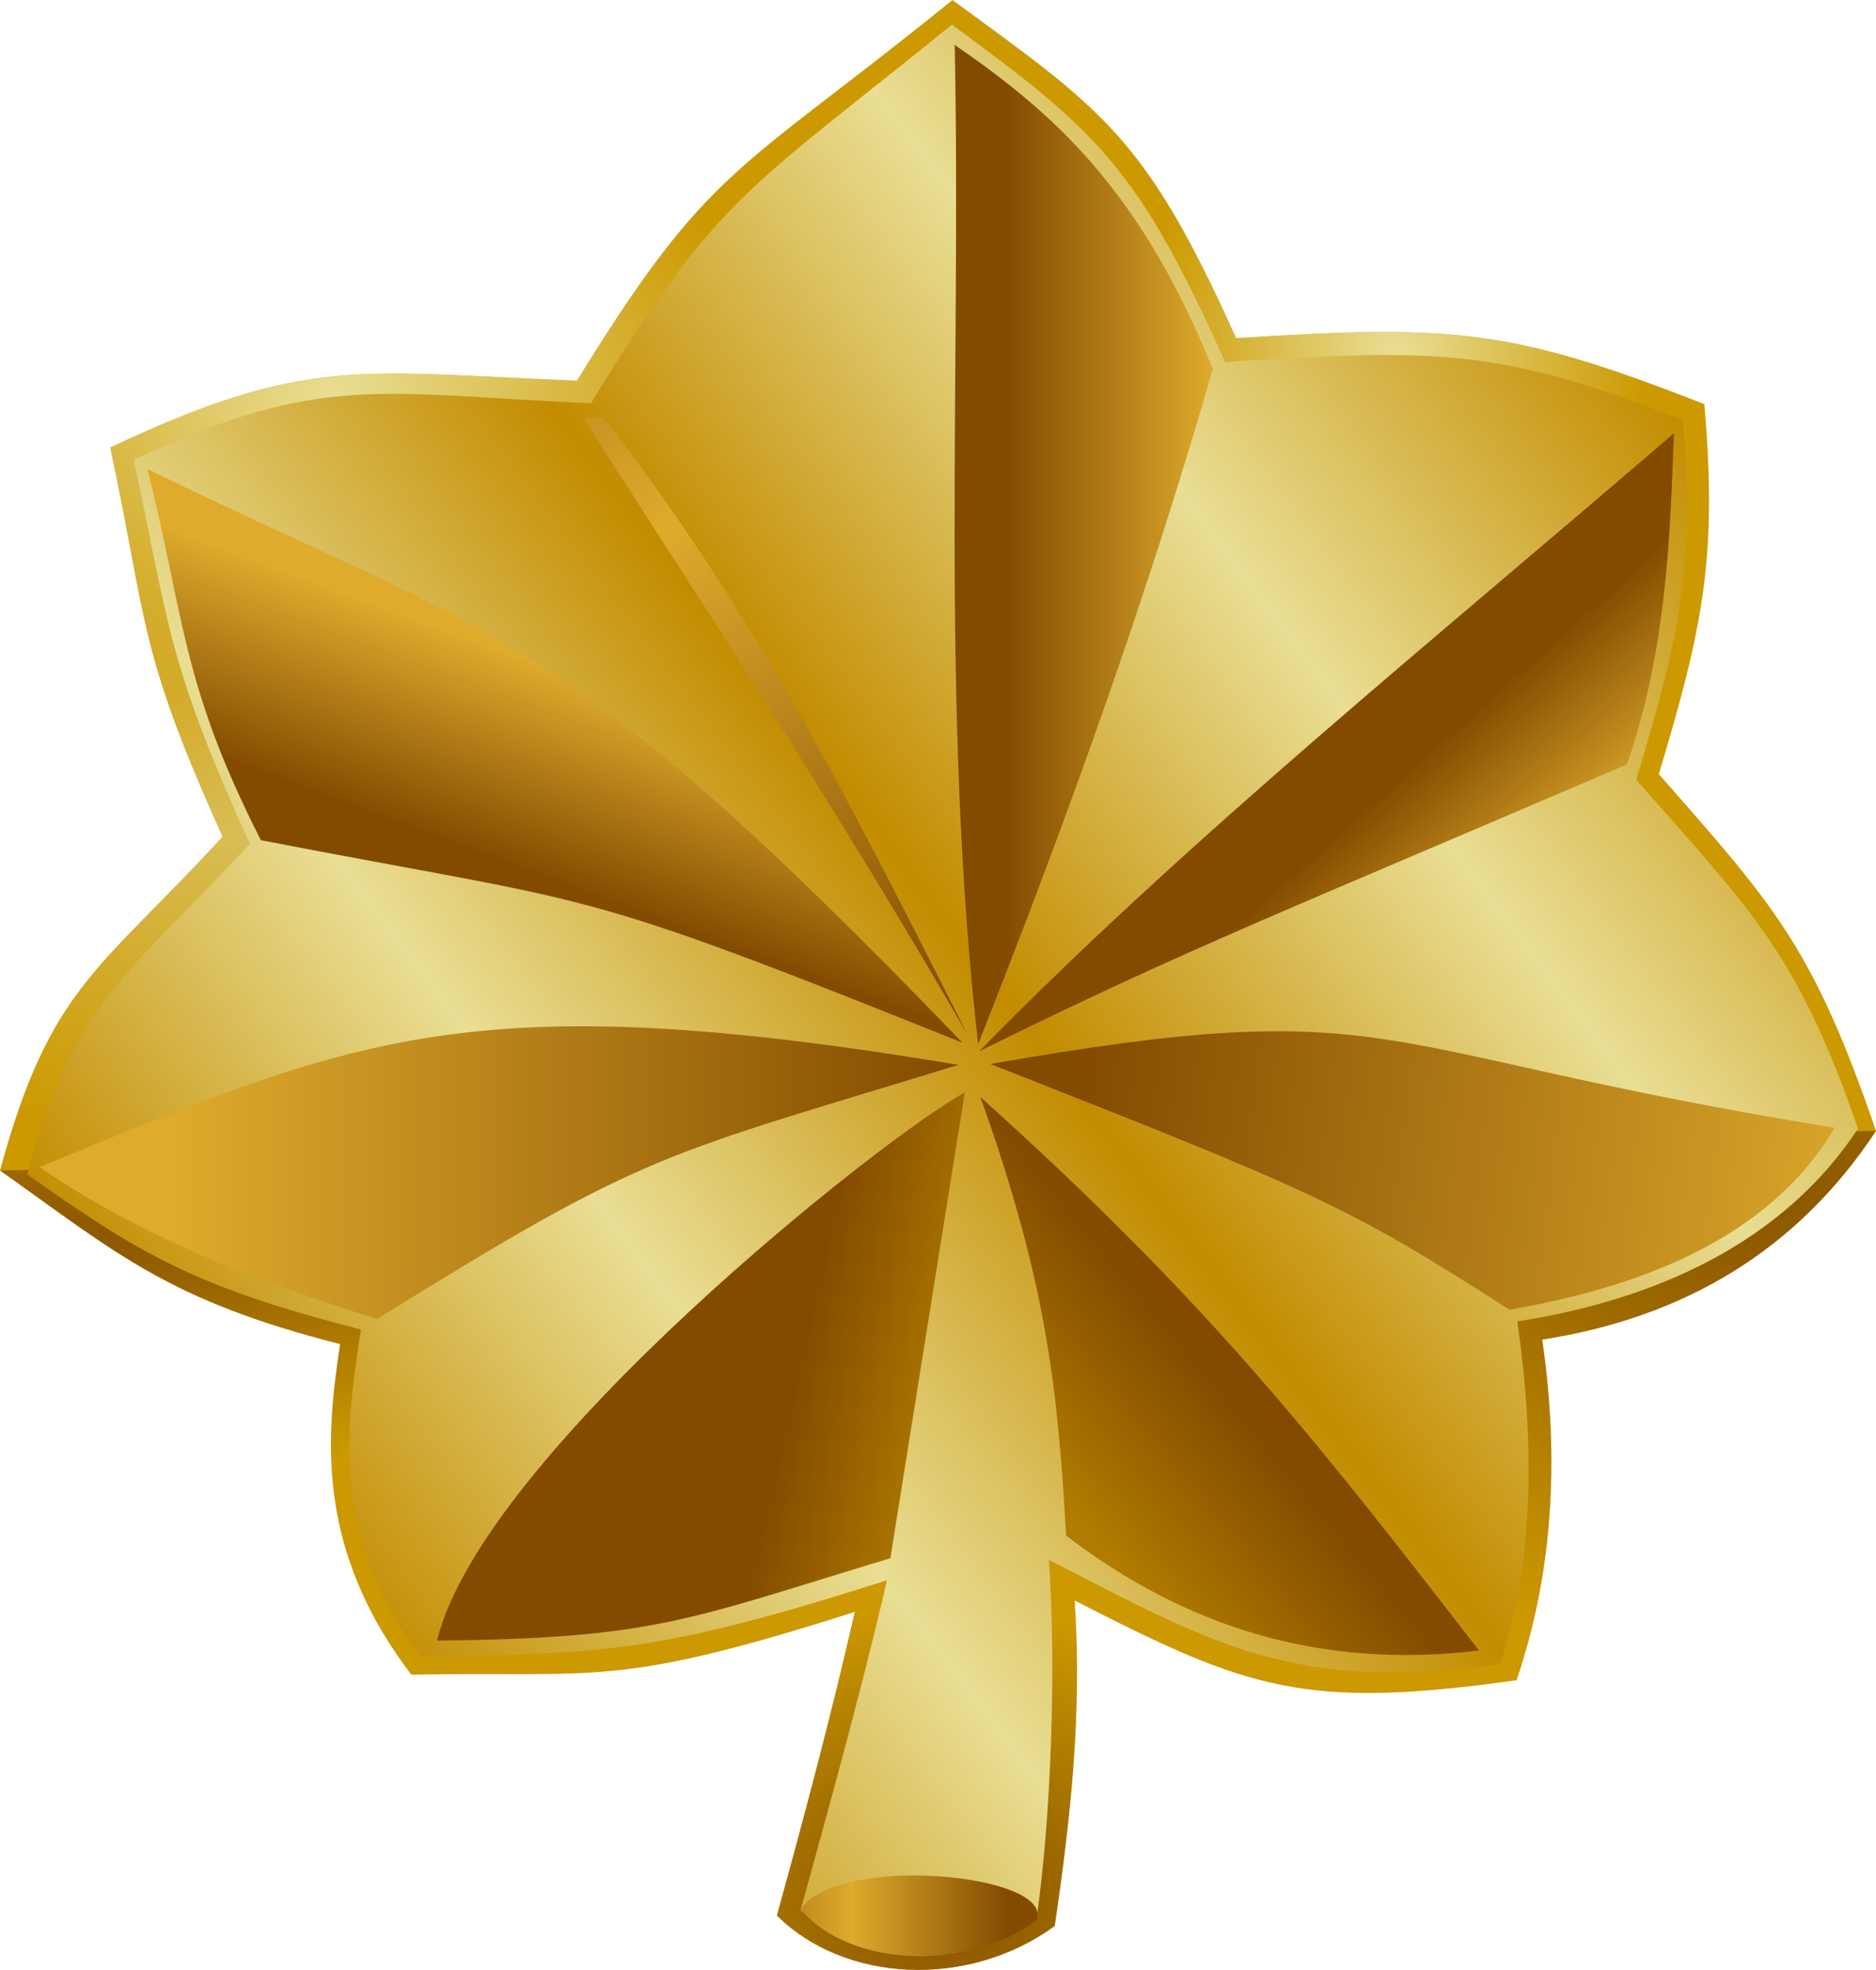
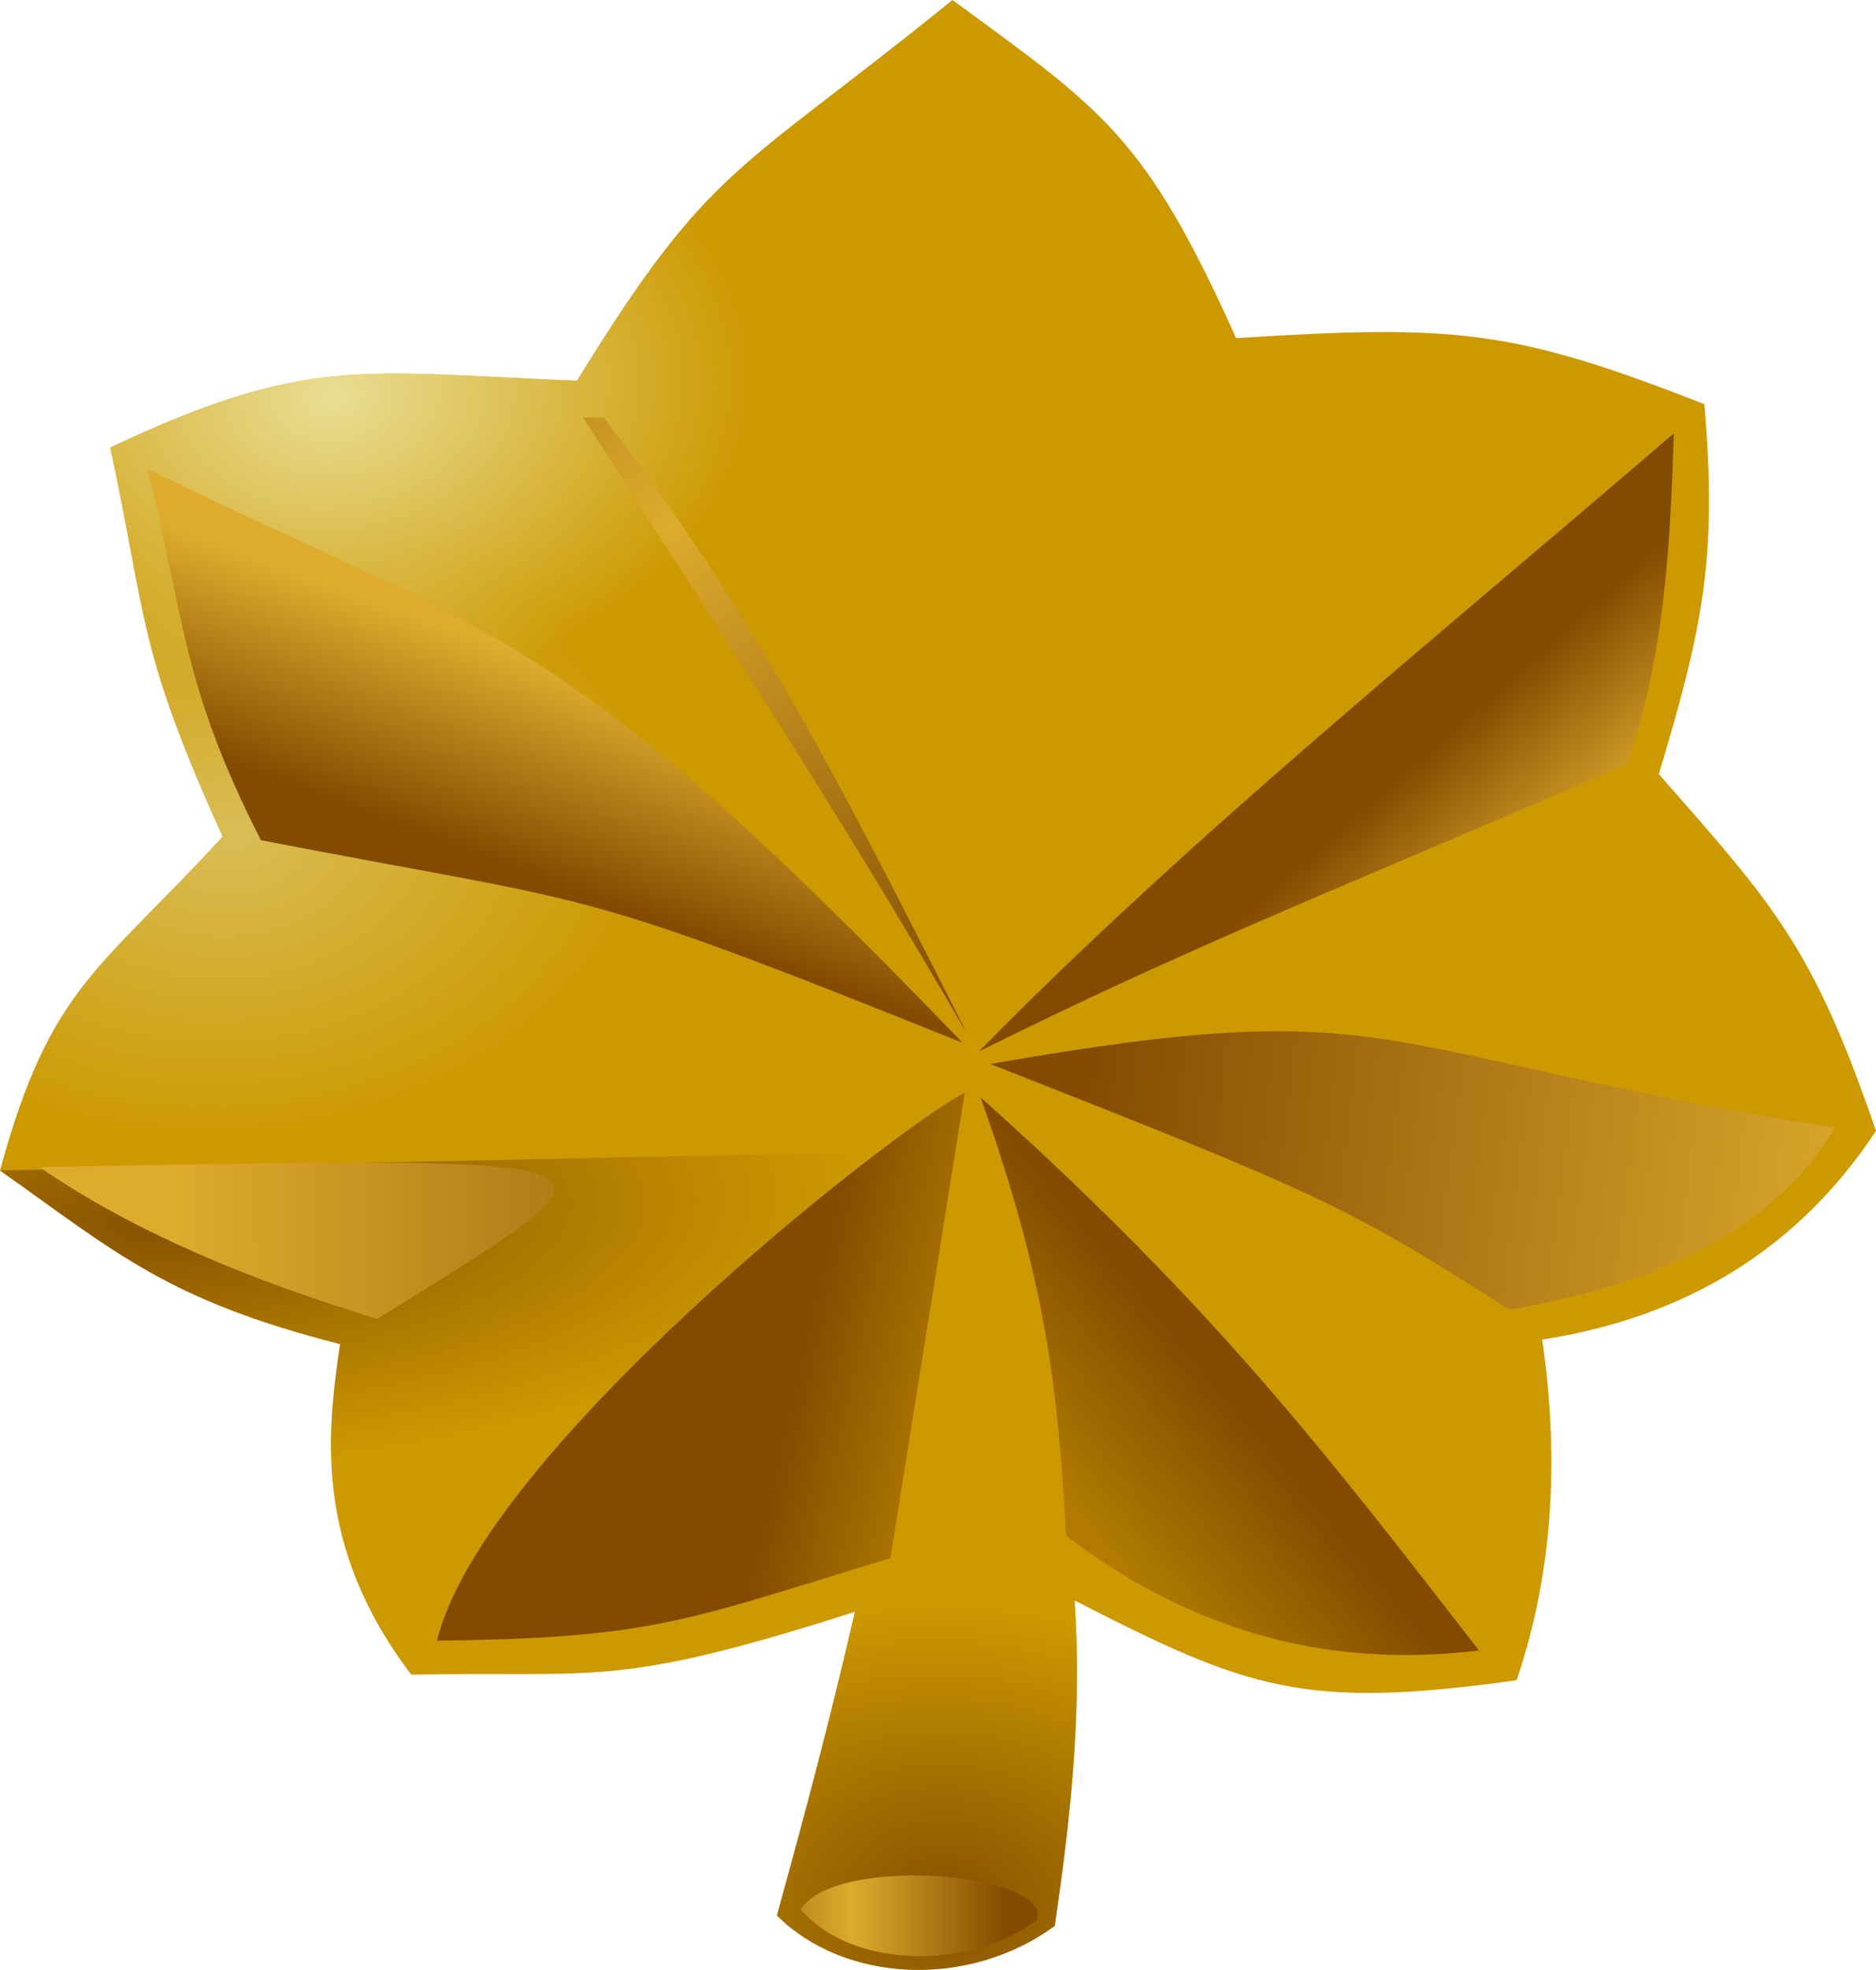
<svg xmlns="http://www.w3.org/2000/svg" xmlns:ns1="http://sodipodi.sourceforge.net/DTD/sodipodi-0.dtd" xmlns:ns2="http://www.inkscape.org/namespaces/inkscape" xmlns:xlink="http://www.w3.org/1999/xlink" width="499.584" height="524.334" id="svg2" ns1:version="0.32" ns2:version="0.45.1" ns1:docbase="C:\My Pictures\armor" ns1:docname="US-OF4.svg" ns2:output_extension="org.inkscape.output.svg.inkscape" version="1.0">
  <defs id="defs4">
    <linearGradient id="linearGradient12101">
      <stop id="stop12103" offset="0" style="stop-color:#824b00;stop-opacity:1;" />
      <stop style="stop-color:#deab2d;stop-opacity:1;" offset="0.5" id="stop12107" />
      <stop id="stop12105" offset="1" style="stop-color:#824b00;stop-opacity:1;" />
    </linearGradient>
    <linearGradient id="linearGradient10147">
      <stop style="stop-color:#d9bd55;stop-opacity:1;" offset="0" id="stop10149" />
      <stop style="stop-color:#d9bd55;stop-opacity:0;" offset="1" id="stop10151" />
    </linearGradient>
    <linearGradient id="linearGradient6161">
      <stop style="stop-color:#deab2d;stop-opacity:1;" offset="0" id="stop6163" />
      <stop style="stop-color:#824b00;stop-opacity:1;" offset="1" id="stop6165" />
    </linearGradient>
    <linearGradient id="linearGradient5180">
      <stop style="stop-color:#824b00;stop-opacity:1;" offset="0" id="stop5182" />
      <stop style="stop-color:#b07b00;stop-opacity:1;" offset="1" id="stop5184" />
    </linearGradient>
    <linearGradient id="linearGradient5140">
      <stop style="stop-color:#c38c00;stop-opacity:1;" offset="0" id="stop5142" />
      <stop id="stop5150" offset="0.25" style="stop-color:#e9de94;stop-opacity:1;" />
      <stop style="stop-color:#c38c00;stop-opacity:1;" offset="0.5" id="stop5152" />
      <stop id="stop5154" offset="0.75" style="stop-color:#e9de94;stop-opacity:1;" />
      <stop id="stop5148" offset="1" style="stop-color:#c38c00;stop-opacity:1;" />
    </linearGradient>
    <linearGradient id="linearGradient4160">
      <stop style="stop-color:#e9de94;stop-opacity:1;" offset="0" id="stop4162" />
      <stop style="stop-color:#b07b00;stop-opacity:1" offset="1" id="stop4164" />
    </linearGradient>
    <linearGradient id="linearGradient4146">
      <stop id="stop4148" offset="0" style="stop-color:#e9de94;stop-opacity:1;" />
      <stop id="stop4150" offset="1" style="stop-color:#e9de94;stop-opacity:0;" />
    </linearGradient>
    <linearGradient id="linearGradient4114">
      <stop style="stop-color:#865100;stop-opacity:1;" offset="0" id="stop4116" />
      <stop style="stop-color:#865100;stop-opacity:0;" offset="1" id="stop4118" />
    </linearGradient>
    <radialGradient ns2:collect="always" xlink:href="#linearGradient4114" id="radialGradient4120" cx="458.679" cy="708.933" fx="458.679" fy="708.933" r="249.792" gradientTransform="matrix(-0.729,-2.9722181e-2,2.033062e-2,-0.499,888.718,928.296)" gradientUnits="userSpaceOnUse" />
    <radialGradient ns2:collect="always" xlink:href="#linearGradient4114" id="radialGradient4128" gradientUnits="userSpaceOnUse" gradientTransform="matrix(-0.413,-2.7095555e-2,2.107056e-2,-0.321,662.538,858.074)" cx="746.812" cy="257.751" fx="746.812" fy="257.751" r="249.792" />
    <radialGradient ns2:collect="always" xlink:href="#linearGradient4114" id="radialGradient4134" gradientUnits="userSpaceOnUse" gradientTransform="matrix(-0.729,3.3174216e-2,-1.2021205e-2,-0.264,909.684,710.611)" cx="1026.597" cy="652.801" fx="1026.597" fy="652.801" r="249.792" />
    <radialGradient ns2:collect="always" xlink:href="#linearGradient4146" id="radialGradient4144" cx="91.3" cy="266.789" fx="91.3" fy="266.789" r="249.792" gradientTransform="matrix(0.453,-4.6099308e-2,3.3285773e-2,0.327,145.978,270.068)" gradientUnits="userSpaceOnUse" />
    <linearGradient ns2:collect="always" xlink:href="#linearGradient5140" id="linearGradient5146" x1="184.875" y1="655.247" x2="563.552" y2="366.721" gradientUnits="userSpaceOnUse" gradientTransform="translate(40.058,-8.567)" />
    <radialGradient ns2:collect="always" xlink:href="#linearGradient4146" id="radialGradient5158" gradientUnits="userSpaceOnUse" gradientTransform="matrix(0.265,-2.3223113e-2,2.8770127e-2,0.328,285.56,253.191)" cx="695.271" cy="318.462" fx="695.271" fy="318.462" r="249.792" />
    <linearGradient ns2:collect="always" xlink:href="#linearGradient5180" id="linearGradient5186" x1="322.506" y1="596.066" x2="363.562" y2="605.404" gradientUnits="userSpaceOnUse" />
    <linearGradient ns2:collect="always" xlink:href="#linearGradient6161" id="linearGradient6167" x1="152.625" y1="559.721" x2="362.362" y2="559.721" gradientUnits="userSpaceOnUse" />
    <radialGradient ns2:collect="always" xlink:href="#linearGradient4146" id="radialGradient7176" gradientUnits="userSpaceOnUse" gradientTransform="matrix(0.265,-2.3223113e-2,2.8770127e-2,0.328,285.56,253.191)" cx="696.235" cy="318.1" fx="696.235" fy="318.1" r="249.792" />
    <radialGradient ns2:collect="always" xlink:href="#linearGradient4114" id="radialGradient7178" gradientUnits="userSpaceOnUse" gradientTransform="matrix(-0.729,-2.9722181e-2,2.033062e-2,-0.499,888.718,928.296)" cx="458.679" cy="708.933" fx="458.679" fy="708.933" r="249.792" />
    <radialGradient ns2:collect="always" xlink:href="#linearGradient4114" id="radialGradient7180" gradientUnits="userSpaceOnUse" gradientTransform="matrix(-0.413,-2.7095555e-2,2.107056e-2,-0.321,662.538,858.074)" cx="746.812" cy="257.751" fx="746.812" fy="257.751" r="249.792" />
    <radialGradient ns2:collect="always" xlink:href="#linearGradient4114" id="radialGradient7182" gradientUnits="userSpaceOnUse" gradientTransform="matrix(-0.729,3.3174216e-2,-1.2021205e-2,-0.264,909.684,710.611)" cx="1026.597" cy="652.801" fx="1026.597" fy="652.801" r="249.792" />
    <radialGradient ns2:collect="always" xlink:href="#linearGradient4146" id="radialGradient7184" gradientUnits="userSpaceOnUse" gradientTransform="matrix(0.453,-4.6099308e-2,3.3285773e-2,0.327,145.978,270.068)" cx="91.3" cy="266.789" fx="91.3" fy="266.789" r="249.792" />
    <linearGradient ns2:collect="always" xlink:href="#linearGradient6161" id="linearGradient7213" gradientUnits="userSpaceOnUse" x1="152.625" y1="559.721" x2="362.362" y2="559.721" gradientTransform="translate(42.177,-8.354)" />
    <linearGradient ns2:collect="always" xlink:href="#linearGradient5180" id="linearGradient7216" gradientUnits="userSpaceOnUse" x1="322.506" y1="596.066" x2="363.562" y2="605.404" gradientTransform="translate(42.177,-8.354)" />
    <linearGradient ns2:collect="always" xlink:href="#linearGradient6161" id="linearGradient9166" x1="74.244" y1="151.187" x2="55.826" y2="201.187" gradientUnits="userSpaceOnUse" />
    <radialGradient ns2:collect="always" xlink:href="#linearGradient10147" id="radialGradient9170" gradientUnits="userSpaceOnUse" gradientTransform="matrix(0.453,-4.6099308e-2,3.3285773e-2,0.327,145.978,270.068)" cx="7.053" cy="611.982" fx="7.053" fy="611.982" r="249.792" />
    <linearGradient ns2:collect="always" xlink:href="#linearGradient12101" id="linearGradient10161" x1="104.24" y1="7.705" x2="253.303" y2="272.039" gradientUnits="userSpaceOnUse" />
    <linearGradient ns2:collect="always" xlink:href="#linearGradient6161" id="linearGradient13086" x1="322.971" y1="144.934" x2="267.719" y2="144.934" gradientUnits="userSpaceOnUse" />
    <linearGradient ns2:collect="always" xlink:href="#linearGradient6161" id="linearGradient13098" x1="440.698" y1="209.777" x2="408.98" y2="174.25" gradientUnits="userSpaceOnUse" />
    <linearGradient ns2:collect="always" xlink:href="#linearGradient6161" id="linearGradient13108" x1="502.753" y1="315.092" x2="288.146" y2="287.515" gradientUnits="userSpaceOnUse" />
    <linearGradient ns2:collect="always" xlink:href="#linearGradient5180" id="linearGradient15056" x1="327.479" y1="371.942" x2="288.5" y2="404.469" gradientUnits="userSpaceOnUse" />
    <linearGradient ns2:collect="always" xlink:href="#linearGradient12101" id="linearGradient16035" x1="185.567" y1="508.373" x2="268.011" y2="508.36" gradientUnits="userSpaceOnUse" />
  </defs>
  <ns1:namedview id="base" pagecolor="#ffffff" bordercolor="#666666" borderopacity="1.0" gridtolerance="10000" guidetolerance="10" objecttolerance="10" ns2:pageopacity="0.0" ns2:pageshadow="2" ns2:zoom="0.5" ns2:cx="123.4227" ns2:cy="352.59183" ns2:document-units="px" ns2:current-layer="layer5" ns2:window-width="1024" ns2:window-height="712" ns2:window-x="1020" ns2:window-y="-4" />
  <g ns2:groupmode="layer" id="layer2" ns2:label="border" transform="translate(-148.815,-239.255)" ns1:insensitive="true">
    <g id="g7150" transform="translate(41.297,-8.285)">
      <path ns1:nodetypes="cccccccccccccccccc" id="path2170" d="M 314.41,757.398 C 332.281,775.23 365.218,777.09 388.404,760.176 C 392.445,732.351 395.769,704.196 393.707,673.555 C 439.762,697.159 454.704,702.713 511.39,694.768 C 521.011,666.507 522.871,636.177 518.208,604.107 C 556.238,598.185 586.214,580.183 607.102,548.549 C 590.293,499.607 580.184,488.769 549.27,453.594 C 561.106,414.176 564.876,395.785 561.392,355.104 C 510.593,335.285 495.586,333.819 436.696,337.541 C 412.482,283.589 401.168,276.856 361.161,247.541 C 303.855,293.966 296.716,291.058 261.161,348.88 C 203.649,346.578 189.175,342.01 136.875,366.648 C 146.816,413.168 144.145,420.259 166.833,470.23 C 134.022,505.949 120.888,509.999 107.518,559.092 C 138.634,581.101 152.23,593.616 198.085,605.307 C 194.649,628.699 190.87,658.926 217.054,693.3 C 267.026,692.272 270.783,697.124 335.15,676.585 C 328.796,704.362 321.709,731.039 314.41,757.398 z " style="fill:#cc9900;fill-opacity:1;fill-rule:evenodd;stroke:none;stroke-width:1px;stroke-linecap:butt;stroke-linejoin:miter;stroke-opacity:1" />
-       <path ns1:nodetypes="cccccccccccccccccc" id="path5156" d="M 314.41,757.397 C 332.281,775.23 365.218,777.089 388.404,760.175 C 392.445,732.351 395.769,704.196 393.707,673.554 C 439.762,697.159 454.704,702.712 511.39,694.768 C 521.011,666.507 522.871,636.176 518.208,604.106 C 556.238,598.184 586.214,580.182 607.102,548.548 C 590.293,499.607 580.184,488.769 549.27,453.594 C 561.106,414.176 564.876,395.784 561.392,355.104 C 510.593,335.284 495.586,333.819 436.696,337.54 C 412.482,283.589 401.168,276.855 361.161,247.54 C 303.855,293.965 296.716,291.058 261.161,348.879 C 203.649,346.577 189.175,342.009 136.875,366.647 C 146.816,413.167 144.145,420.259 166.833,470.23 C 134.022,505.948 120.888,509.998 107.518,559.091 C 138.634,581.101 152.23,593.615 198.085,605.306 C 194.649,628.698 190.87,658.926 217.054,693.299 C 267.026,692.272 270.783,697.124 335.15,676.585 C 328.796,704.361 321.709,731.039 314.41,757.397 z " style="fill:url(#radialGradient7176);fill-opacity:1;fill-rule:evenodd;stroke:none;stroke-width:1px;stroke-linecap:butt;stroke-linejoin:miter;stroke-opacity:1" />
-       <path style="fill:url(#radialGradient7178);fill-opacity:1;fill-rule:evenodd;stroke:none;stroke-width:1px;stroke-linecap:butt;stroke-linejoin:miter;stroke-opacity:1" d="M 314.41,757.398 C 332.281,775.23 365.218,777.09 388.404,760.176 C 392.445,732.351 395.769,704.196 393.707,673.555 C 439.762,697.159 454.704,702.713 511.39,694.768 C 521.011,666.507 522.871,636.177 518.208,604.107 C 556.238,598.185 586.214,580.183 607.102,548.549 L 107.518,559.092 C 138.634,581.101 152.23,593.616 198.085,605.307 C 194.649,628.699 190.87,658.926 217.054,693.3 C 267.026,692.272 270.783,697.124 335.15,676.585 C 328.796,704.362 321.709,731.039 314.41,757.398 z " id="path3143" ns1:nodetypes="ccccccccccc" />
      <path ns1:nodetypes="ccccc" id="path4126" d="M 314.41,757.398 C 332.281,775.23 365.218,777.09 388.404,760.176 C 392.445,732.351 395.769,704.196 393.707,673.555 L 335.15,676.585 C 328.796,704.362 321.709,731.039 314.41,757.398 z " style="fill:url(#radialGradient7180);fill-opacity:1;fill-rule:evenodd;stroke:none;stroke-width:1px;stroke-linecap:butt;stroke-linejoin:miter;stroke-opacity:1" />
      <path ns1:nodetypes="ccccccccccc" id="path4130" d="M 314.41,757.398 C 332.281,775.23 365.218,777.09 388.404,760.176 C 392.445,732.351 395.769,704.196 393.707,673.555 C 439.762,697.159 454.704,702.713 511.39,694.768 C 521.011,666.507 522.871,636.177 518.208,604.107 C 556.238,598.185 586.214,580.183 607.102,548.549 L 107.518,559.092 C 138.634,581.101 152.23,593.616 198.085,605.307 C 194.649,628.699 190.87,658.926 217.054,693.3 C 267.026,692.272 270.783,697.124 335.15,676.585 C 328.796,704.362 321.709,731.039 314.41,757.398 z " style="fill:url(#radialGradient7182);fill-opacity:1;fill-rule:evenodd;stroke:none;stroke-width:1px;stroke-linecap:butt;stroke-linejoin:miter;stroke-opacity:1" />
      <path style="fill:url(#radialGradient7184);fill-opacity:1;fill-rule:evenodd;stroke:none;stroke-width:1px;stroke-linecap:butt;stroke-linejoin:miter;stroke-opacity:1" d="M 314.41,757.398 C 332.281,775.23 365.218,777.09 388.404,760.176 C 392.445,732.351 395.769,704.196 393.707,673.555 C 439.762,697.159 454.704,702.713 511.39,694.768 C 521.011,666.507 522.871,636.177 518.208,604.107 C 556.238,598.185 586.214,580.183 607.102,548.549 C 590.293,499.607 580.184,488.769 549.27,453.594 C 561.106,414.176 564.876,395.785 561.392,355.104 C 510.593,335.285 495.586,333.819 436.696,337.541 C 412.482,283.589 401.168,276.856 361.161,247.541 C 303.855,293.966 296.716,291.058 261.161,348.88 C 203.649,346.578 189.175,342.01 136.875,366.648 C 146.816,413.168 144.145,420.259 166.833,470.23 C 134.022,505.949 120.888,509.999 107.518,559.092 C 138.634,581.101 152.23,593.616 198.085,605.307 C 194.649,628.699 190.87,658.926 217.054,693.3 C 267.026,692.272 270.783,697.124 335.15,676.585 C 328.796,704.362 321.709,731.039 314.41,757.398 z " id="path4136" ns1:nodetypes="cccccccccccccccccc" />
      <path ns1:nodetypes="cccccccccccccccccc" id="path9168" d="M 314.41,757.398 C 332.281,775.23 365.218,777.09 388.404,760.176 C 392.445,732.351 395.769,704.196 393.707,673.555 C 439.762,697.159 454.704,702.713 511.39,694.768 C 521.011,666.507 522.871,636.177 518.208,604.107 C 556.238,598.185 586.214,580.183 607.102,548.549 C 590.293,499.607 580.184,488.769 549.27,453.594 C 561.106,414.176 564.876,395.785 561.392,355.104 C 510.593,335.285 495.586,333.819 436.696,337.541 C 412.482,283.589 401.168,276.856 361.161,247.541 C 303.855,293.966 296.716,291.058 261.161,348.88 C 203.649,346.578 189.175,342.01 136.875,366.648 C 146.816,413.168 144.145,420.259 166.833,470.23 C 134.022,505.949 120.888,509.999 107.518,559.092 C 138.634,581.101 152.23,593.616 198.085,605.307 C 194.649,628.699 190.87,658.926 217.054,693.3 C 267.026,692.272 270.783,697.124 335.15,676.585 C 328.796,704.362 321.709,731.039 314.41,757.398 z " style="fill:url(#radialGradient9170);fill-opacity:1;fill-rule:evenodd;stroke:none;stroke-width:1px;stroke-linecap:butt;stroke-linejoin:miter;stroke-opacity:1" />
    </g>
  </g>
  <g ns2:label="Upper" ns2:groupmode="layer" id="layer1" transform="translate(-148.815,-239.255)" style="display:inline" ns1:insensitive="true">
-     <path style="fill:url(#linearGradient5146);fill-opacity:1;fill-rule:evenodd;stroke:none;stroke-width:1px;stroke-linecap:butt;stroke-linejoin:miter;stroke-opacity:1" d="M 362.014,747.653 C 379.233,762.537 402.455,764.295 424.794,750.332 C 428.688,723.495 430.151,684.02 428.164,654.466 C 472.538,677.233 493.688,689.84 548.304,682.177 C 557.574,654.918 557.366,621.914 552.874,590.982 C 589.515,585.27 623.486,570.192 643.611,539.68 C 627.416,492.475 614.337,480.736 584.552,446.809 C 595.956,408.789 600.338,390.3 596.981,351.063 C 548.037,331.946 531.828,332.033 475.088,335.622 C 451.758,283.585 440.856,274.09 402.31,245.815 C 347.096,290.593 340.468,290.789 306.211,346.559 C 250.799,344.339 234.853,337.933 184.463,361.697 C 194.04,406.566 193.467,415.656 215.327,463.854 C 183.714,498.306 168.936,504.48 156.054,551.832 C 186.033,573.06 200.757,581.863 244.938,593.139 C 241.627,615.701 235.611,647.106 260.839,680.26 C 308.986,679.269 322.99,679.699 385.007,659.889 C 378.885,686.68 369.047,722.23 362.014,747.653 z " id="path4152" ns1:nodetypes="cccccccccccccccccc" />
-   </g>
+     </g>
  <g ns2:groupmode="layer" id="layer5" ns2:label="Shadows" style="display:inline" ns1:insensitive="true">
    <path transform="translate(-148.815,-239.255)" style="fill:url(#linearGradient7216);fill-opacity:1;fill-rule:evenodd;stroke:none;stroke-width:1px;stroke-linecap:butt;stroke-linejoin:miter;stroke-opacity:1" d="M 405.739,530.071 L 385.927,654.009 C 332.006,670.317 323.419,675.359 265.207,675.935 C 277.383,625.947 385.676,540.651 405.739,530.071 z " id="path5178" ns1:nodetypes="cccc" />
-     <path transform="translate(-148.815,-239.255)" style="fill:url(#linearGradient7213);fill-opacity:1;fill-rule:evenodd;stroke:none;stroke-width:1px;stroke-linecap:butt;stroke-linejoin:miter;stroke-opacity:1" d="M 159.302,549.884 C 243.439,515.539 273.393,500.918 404.039,522.694 C 324.328,547.131 321.486,545.461 249.271,590.311 C 216.093,580.169 185.172,567.666 159.302,549.884 z " id="path5190" ns1:nodetypes="cccc" />
+     <path transform="translate(-148.815,-239.255)" style="fill:url(#linearGradient7213);fill-opacity:1;fill-rule:evenodd;stroke:none;stroke-width:1px;stroke-linecap:butt;stroke-linejoin:miter;stroke-opacity:1" d="M 159.302,549.884 C 324.328,547.131 321.486,545.461 249.271,590.311 C 216.093,580.169 185.172,567.666 159.302,549.884 z " id="path5190" ns1:nodetypes="cccc" />
    <path style="fill:url(#linearGradient9166);fill-opacity:1;fill-rule:evenodd;stroke:none;stroke-width:1px;stroke-linecap:butt;stroke-linejoin:miter;stroke-opacity:1" d="M 69.473,223.637 C 48.193,181.865 49.157,164.098 39.244,124.819 C 133.157,170.733 147.461,164.566 256.326,277.554 C 150.159,234.948 161.556,241.453 69.473,223.637 z " id="path7220" ns1:nodetypes="cccc" />
    <path style="fill:url(#linearGradient10161);fill-opacity:1;fill-rule:evenodd;stroke:none;stroke-width:1px;stroke-linecap:butt;stroke-linejoin:miter;stroke-opacity:1" d="M 257.519,275.124 C 221.424,212.8 186.289,159.656 155.25,111.084 L 160.875,111.209 C 200.444,163.044 221.576,203.991 257.519,275.124 z " id="path10153" ns1:nodetypes="cccc" />
-     <path style="fill:url(#linearGradient13086);fill-opacity:1;fill-rule:evenodd;stroke:none;stroke-width:1px;stroke-linecap:butt;stroke-linejoin:miter;stroke-opacity:1" d="M 254.25,11.959 C 280.465,30.032 303.526,50.274 322.971,98.214 C 305.74,158.112 284.245,218.01 260.48,277.908 C 250.348,188.453 255.988,100.575 254.25,11.959 z " id="path12109" ns1:nodetypes="cccc" />
    <path style="fill:url(#linearGradient13098);fill-opacity:1;fill-rule:evenodd;stroke:none;stroke-width:1px;stroke-linecap:butt;stroke-linejoin:miter;stroke-opacity:1" d="M 260.75,279.834 C 316.105,252.47 342.893,242.256 433.25,203.459 C 443.465,174.084 444.768,144.709 445.75,115.334 C 382.66,169.693 316.444,223.01 260.75,279.834 z " id="path13088" ns1:nodetypes="cccc" />
    <path style="fill:url(#linearGradient13108);fill-opacity:1;fill-rule:evenodd;stroke:none;stroke-width:1px;stroke-linecap:butt;stroke-linejoin:miter;stroke-opacity:1" d="M 263.751,283.211 C 373.62,263.951 361.923,279.748 488.611,300.182 C 470.9,329.971 436.573,342.554 401.99,348.618 C 358.506,320.759 350.511,317.362 263.751,283.211 z " id="path13100" ns1:nodetypes="cccc" />
    <path style="fill:url(#linearGradient15056);fill-opacity:1;fill-rule:evenodd;stroke:none;stroke-width:1px;stroke-linecap:butt;stroke-linejoin:miter;stroke-opacity:1" d="M 393.858,439.305 C 351.243,444.517 315.212,432.719 283.903,408.723 C 281.713,369.832 278.69,341.194 261.099,292.05 C 323.865,348.198 353.727,387.659 393.858,439.305 z " id="path13110" ns1:nodetypes="cccc" />
    <path style="fill:url(#linearGradient16035);fill-opacity:1;fill-rule:evenodd;stroke:none;stroke-width:1px;stroke-linecap:butt;stroke-linejoin:miter;stroke-opacity:1" d="M 213.22,508.246 C 222.852,493.26 281.176,498.772 276,511.175 C 258.203,524.34 227.056,524.247 213.22,508.246 z " id="path15058" ns1:nodetypes="ccc" />
  </g>
</svg>